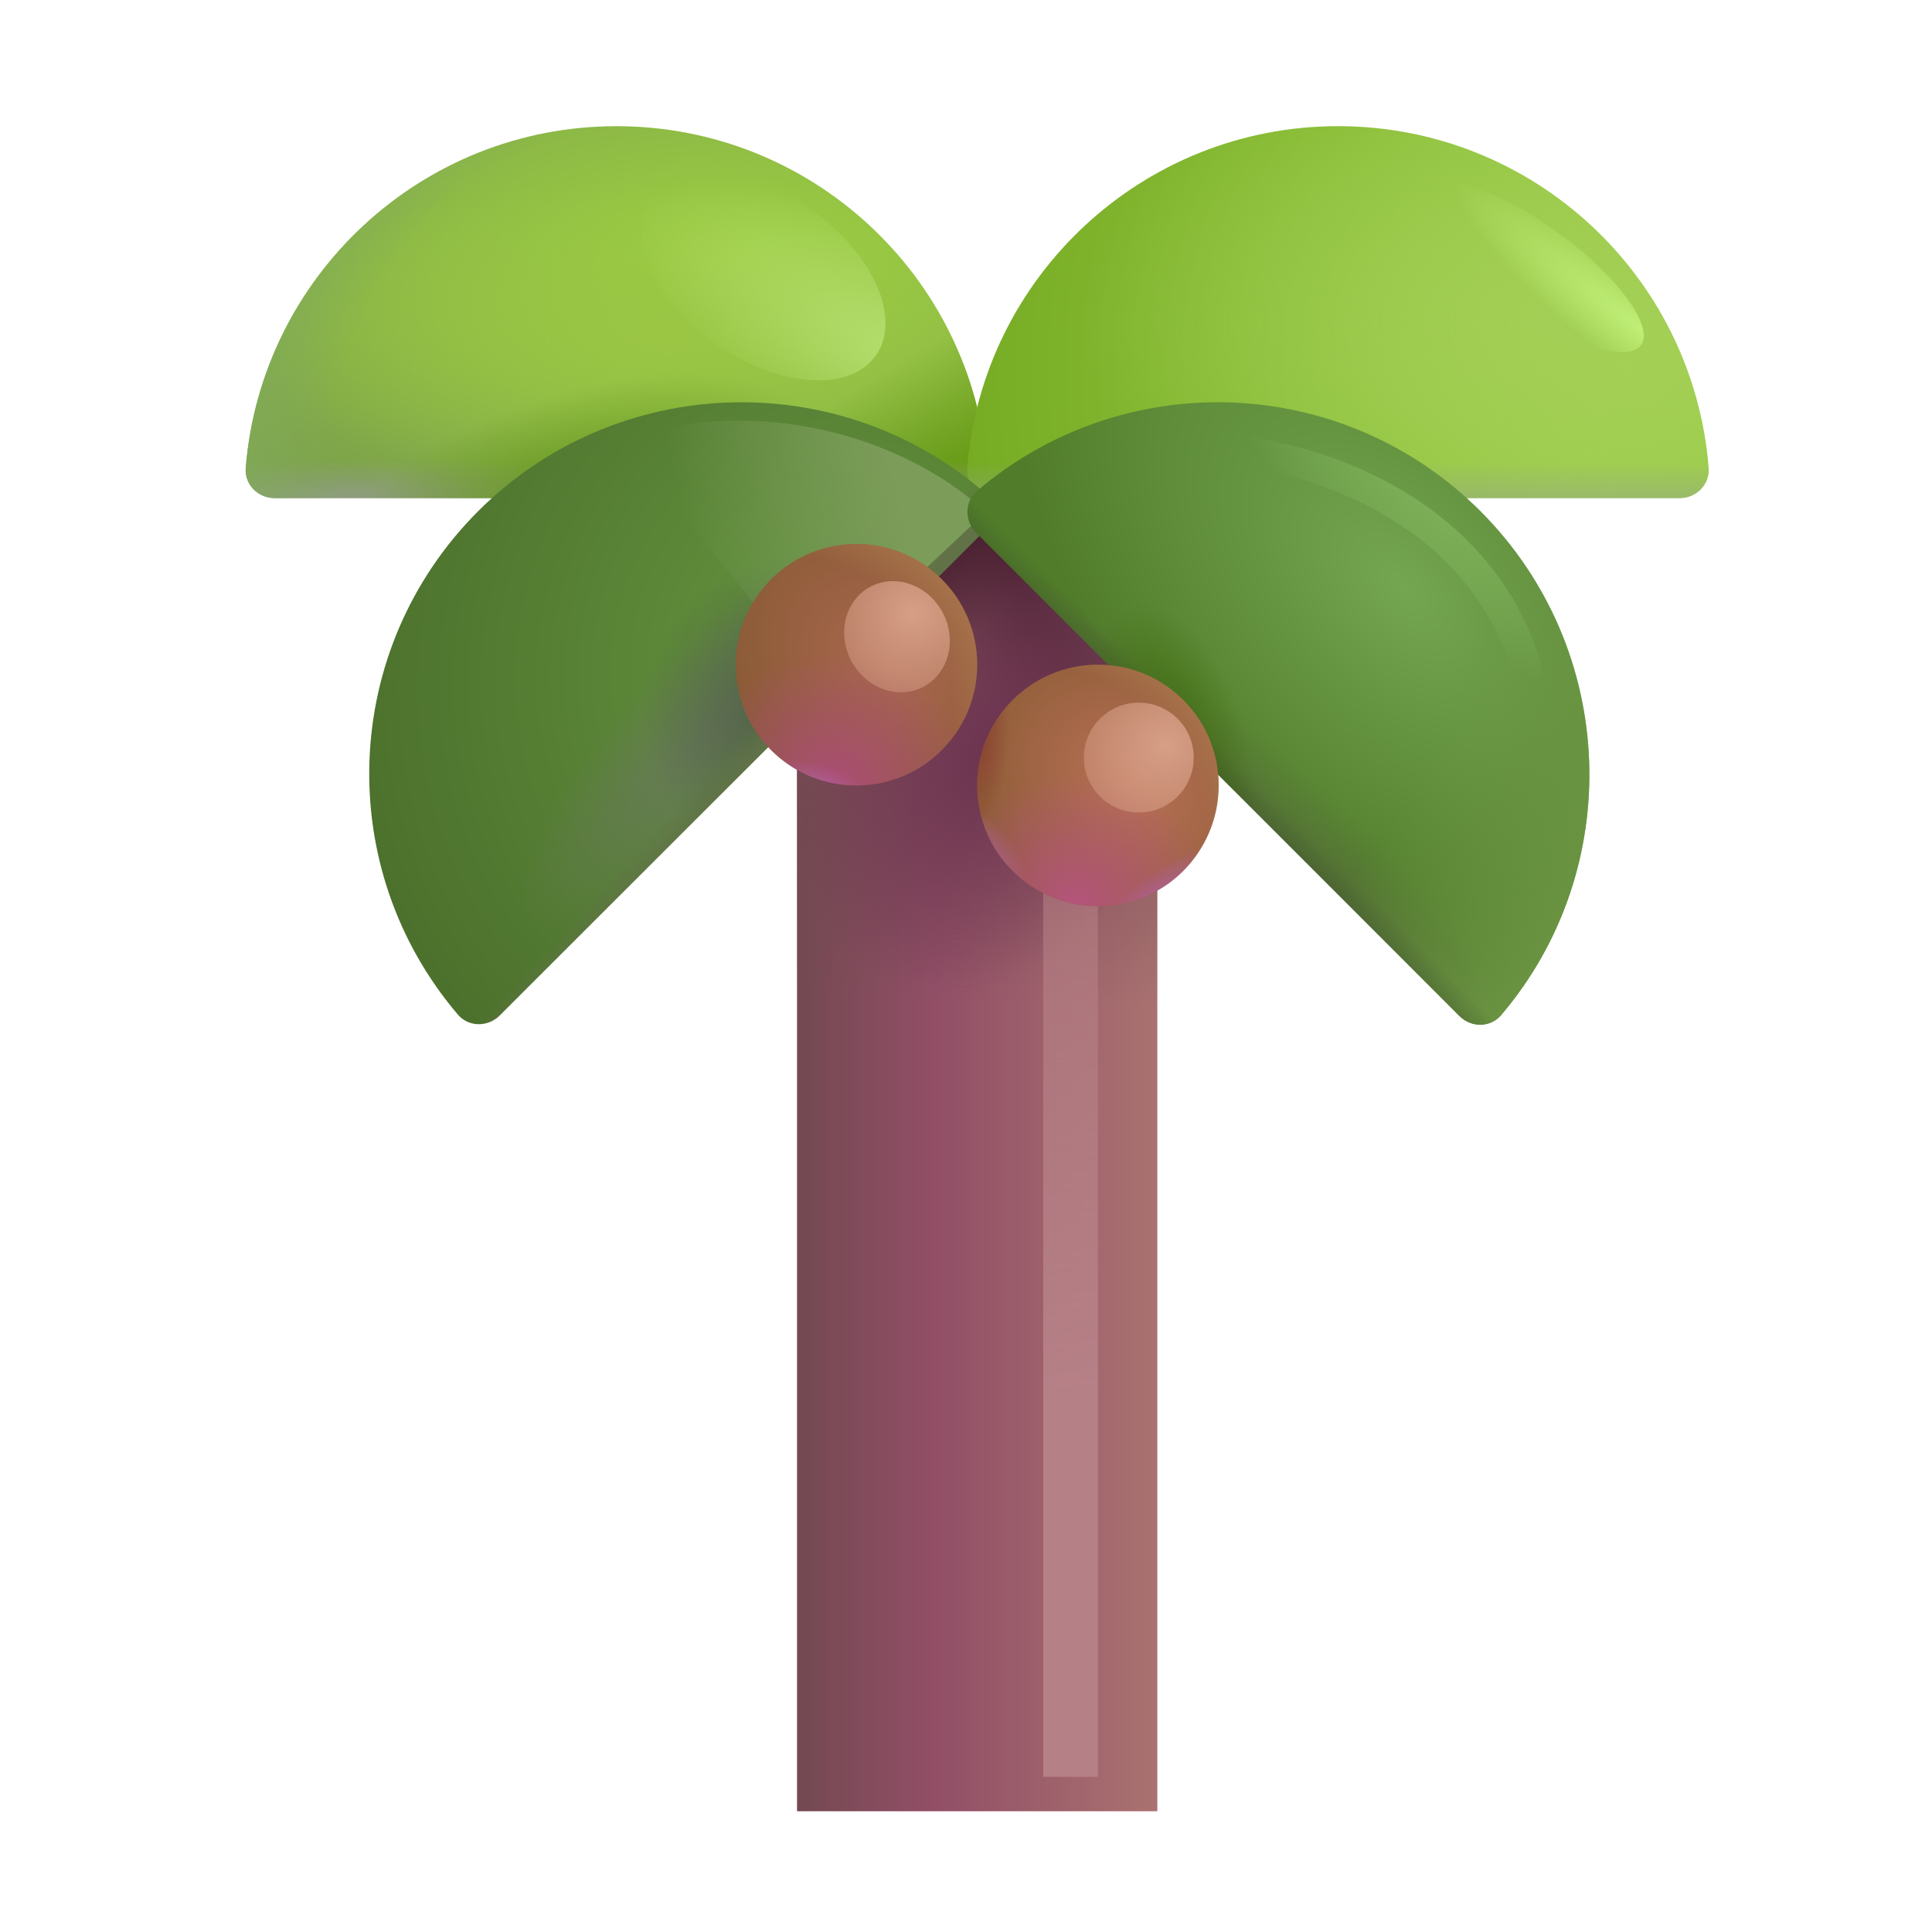
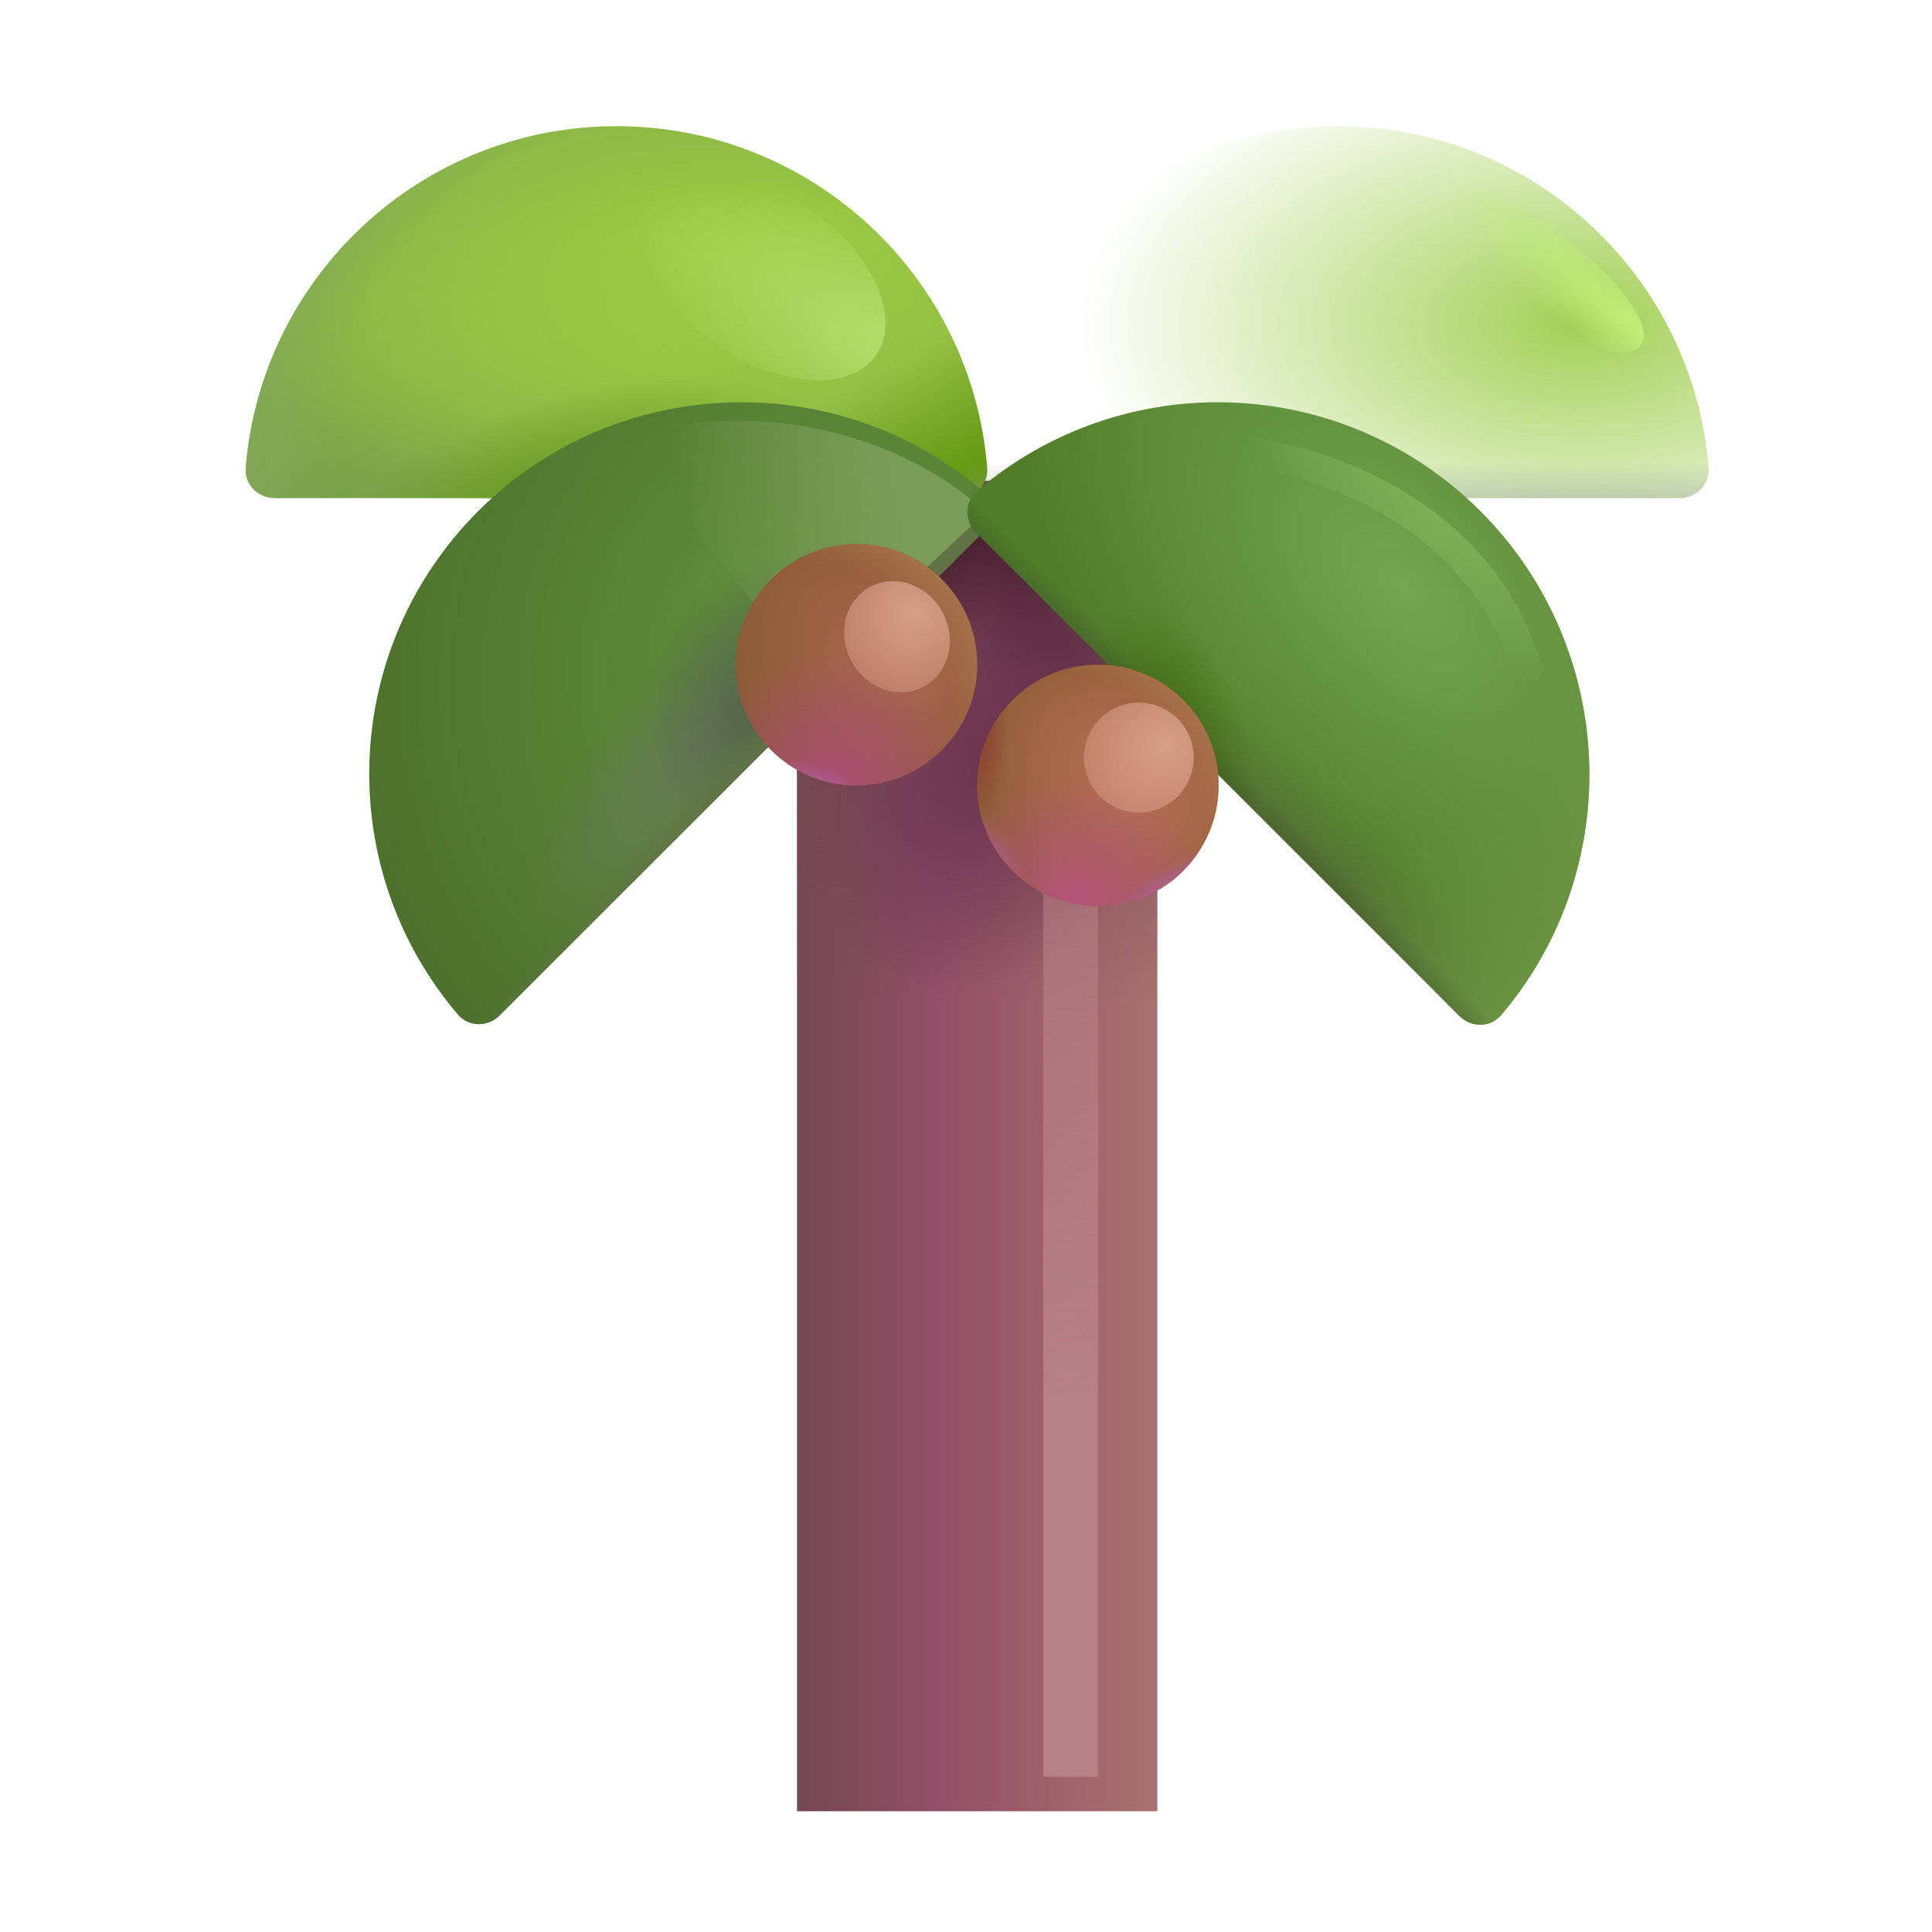
<svg xmlns="http://www.w3.org/2000/svg" width="32" height="32" viewBox="0 0 32 32" fill="none">
  <path d="M19.169 7.969H13.201V30H19.169V7.969Z" fill="url(#paint0_linear_28327_7023)" />
  <path d="M19.169 7.969H13.201V30H19.169V7.969Z" fill="url(#paint1_linear_28327_7023)" />
  <path d="M19.169 7.969H13.201V30H19.169V7.969Z" fill="url(#paint2_radial_28327_7023)" />
  <path d="M19.169 7.969H13.201V30H19.169V7.969Z" fill="url(#paint3_radial_28327_7023)" />
  <path d="M19.169 7.969H13.201V30H19.169V7.969Z" fill="url(#paint4_radial_28327_7023)" />
  <g filter="url(#filter0_f_28327_7023)">
    <rect x="17.279" y="14.073" width="0.906" height="15.357" fill="url(#paint5_linear_28327_7023)" />
  </g>
  <path d="M10.21 2.09C6.978 2.09 4.325 4.583 4.07 7.75C4.048 8.025 4.274 8.25 4.55 8.25H15.87C16.146 8.25 16.372 8.025 16.35 7.75C16.096 4.575 13.442 2.09 10.21 2.09Z" fill="url(#paint6_radial_28327_7023)" />
  <path d="M10.21 2.09C6.978 2.09 4.325 4.583 4.07 7.75C4.048 8.025 4.274 8.25 4.55 8.25H15.87C16.146 8.25 16.372 8.025 16.35 7.75C16.096 4.575 13.442 2.09 10.21 2.09Z" fill="url(#paint7_radial_28327_7023)" />
  <path d="M10.21 2.09C6.978 2.09 4.325 4.583 4.07 7.75C4.048 8.025 4.274 8.25 4.55 8.25H15.87C16.146 8.25 16.372 8.025 16.35 7.75C16.096 4.575 13.442 2.09 10.21 2.09Z" fill="url(#paint8_linear_28327_7023)" />
-   <path d="M10.21 2.09C6.978 2.09 4.325 4.583 4.07 7.75C4.048 8.025 4.274 8.25 4.55 8.25H15.87C16.146 8.25 16.372 8.025 16.35 7.75C16.096 4.575 13.442 2.09 10.21 2.09Z" fill="url(#paint9_linear_28327_7023)" />
  <path d="M10.21 2.09C6.978 2.09 4.325 4.583 4.07 7.75C4.048 8.025 4.274 8.25 4.55 8.25H15.87C16.146 8.25 16.372 8.025 16.35 7.75C16.096 4.575 13.442 2.09 10.21 2.09Z" fill="url(#paint10_radial_28327_7023)" />
  <path d="M10.21 2.09C6.978 2.09 4.325 4.583 4.07 7.75C4.048 8.025 4.274 8.25 4.55 8.25H15.87C16.146 8.25 16.372 8.025 16.35 7.75C16.096 4.575 13.442 2.09 10.21 2.09Z" fill="url(#paint11_radial_28327_7023)" />
-   <path d="M22.16 2.09C18.928 2.09 16.275 4.583 16.02 7.75C15.998 8.025 16.224 8.25 16.5 8.25H27.82C28.096 8.25 28.322 8.025 28.3 7.75C28.046 4.575 25.392 2.09 22.16 2.09Z" fill="url(#paint12_radial_28327_7023)" />
  <path d="M22.16 2.09C18.928 2.09 16.275 4.583 16.02 7.75C15.998 8.025 16.224 8.25 16.5 8.25H27.82C28.096 8.25 28.322 8.025 28.3 7.75C28.046 4.575 25.392 2.09 22.16 2.09Z" fill="url(#paint13_radial_28327_7023)" />
  <path d="M22.16 2.09C18.928 2.09 16.275 4.583 16.02 7.75C15.998 8.025 16.224 8.25 16.5 8.25H27.82C28.096 8.25 28.322 8.025 28.3 7.75C28.046 4.575 25.392 2.09 22.16 2.09Z" fill="url(#paint14_linear_28327_7023)" />
  <path d="M7.923 8.463C5.632 10.754 5.519 14.382 7.584 16.805C7.763 17.015 8.081 17.014 8.277 16.819L16.28 8.816C16.475 8.621 16.476 8.302 16.265 8.123C13.85 6.069 10.214 6.182 7.923 8.463Z" fill="url(#paint15_radial_28327_7023)" />
  <path d="M7.923 8.463C5.632 10.754 5.519 14.382 7.584 16.805C7.763 17.015 8.081 17.014 8.277 16.819L16.28 8.816C16.475 8.621 16.476 8.302 16.265 8.123C13.85 6.069 10.214 6.182 7.923 8.463Z" fill="url(#paint16_radial_28327_7023)" />
  <path d="M7.923 8.463C5.632 10.754 5.519 14.382 7.584 16.805C7.763 17.015 8.081 17.014 8.277 16.819L16.28 8.816C16.475 8.621 16.476 8.302 16.265 8.123C13.85 6.069 10.214 6.182 7.923 8.463Z" fill="url(#paint17_radial_28327_7023)" />
  <path d="M7.923 8.463C5.632 10.754 5.519 14.382 7.584 16.805C7.763 17.015 8.081 17.014 8.277 16.819L16.28 8.816C16.475 8.621 16.476 8.302 16.265 8.123C13.85 6.069 10.214 6.182 7.923 8.463Z" fill="url(#paint18_linear_28327_7023)" />
  <g filter="url(#filter1_f_28327_7023)">
    <path d="M16.326 8.484L13.443 11.188L10.303 7.273C12.828 6.461 15.185 7.406 16.326 8.484Z" fill="url(#paint19_linear_28327_7023)" />
  </g>
  <path d="M24.525 8.47C22.234 6.179 18.606 6.066 16.183 8.131C15.972 8.31 15.973 8.628 16.169 8.824L24.172 16.826C24.367 17.022 24.685 17.023 24.864 16.812C26.919 14.397 26.806 10.761 24.525 8.47Z" fill="url(#paint20_radial_28327_7023)" />
  <path d="M24.525 8.47C22.234 6.179 18.606 6.066 16.183 8.131C15.972 8.31 15.973 8.628 16.169 8.824L24.172 16.826C24.367 17.022 24.685 17.023 24.864 16.812C26.919 14.397 26.806 10.761 24.525 8.47Z" fill="url(#paint21_radial_28327_7023)" />
  <path d="M24.525 8.47C22.234 6.179 18.606 6.066 16.183 8.131C15.972 8.31 15.973 8.628 16.169 8.824L24.172 16.826C24.367 17.022 24.685 17.023 24.864 16.812C26.919 14.397 26.806 10.761 24.525 8.47Z" fill="url(#paint22_radial_28327_7023)" />
  <path d="M24.525 8.47C22.234 6.179 18.606 6.066 16.183 8.131C15.972 8.31 15.973 8.628 16.169 8.824L24.172 16.826C24.367 17.022 24.685 17.023 24.864 16.812C26.919 14.397 26.806 10.761 24.525 8.47Z" fill="url(#paint23_radial_28327_7023)" />
  <path d="M24.525 8.47C22.234 6.179 18.606 6.066 16.183 8.131C15.972 8.31 15.973 8.628 16.169 8.824L24.172 16.826C24.367 17.022 24.685 17.023 24.864 16.812C26.919 14.397 26.806 10.761 24.525 8.47Z" fill="url(#paint24_linear_28327_7023)" />
  <path d="M18.185 15.009C19.29 15.009 20.185 14.114 20.185 13.009C20.185 11.905 19.29 11.009 18.185 11.009C17.08 11.009 16.185 11.905 16.185 13.009C16.185 14.114 17.08 15.009 18.185 15.009Z" fill="url(#paint25_radial_28327_7023)" />
  <path d="M18.185 15.009C19.29 15.009 20.185 14.114 20.185 13.009C20.185 11.905 19.29 11.009 18.185 11.009C17.08 11.009 16.185 11.905 16.185 13.009C16.185 14.114 17.08 15.009 18.185 15.009Z" fill="url(#paint26_radial_28327_7023)" />
  <path d="M18.185 15.009C19.29 15.009 20.185 14.114 20.185 13.009C20.185 11.905 19.29 11.009 18.185 11.009C17.08 11.009 16.185 11.905 16.185 13.009C16.185 14.114 17.08 15.009 18.185 15.009Z" fill="url(#paint27_radial_28327_7023)" />
  <path d="M18.185 15.009C19.29 15.009 20.185 14.114 20.185 13.009C20.185 11.905 19.29 11.009 18.185 11.009C17.08 11.009 16.185 11.905 16.185 13.009C16.185 14.114 17.08 15.009 18.185 15.009Z" fill="url(#paint28_radial_28327_7023)" />
  <path d="M18.185 15.009C19.29 15.009 20.185 14.114 20.185 13.009C20.185 11.905 19.29 11.009 18.185 11.009C17.08 11.009 16.185 11.905 16.185 13.009C16.185 14.114 17.08 15.009 18.185 15.009Z" fill="url(#paint29_radial_28327_7023)" />
  <path d="M18.185 15.009C19.29 15.009 20.185 14.114 20.185 13.009C20.185 11.905 19.29 11.009 18.185 11.009C17.08 11.009 16.185 11.905 16.185 13.009C16.185 14.114 17.08 15.009 18.185 15.009Z" fill="url(#paint30_radial_28327_7023)" />
  <path d="M14.185 13.009C15.29 13.009 16.185 12.114 16.185 11.009C16.185 9.905 15.29 9.01 14.185 9.01C13.08 9.01 12.185 9.905 12.185 11.009C12.185 12.114 13.08 13.009 14.185 13.009Z" fill="url(#paint31_radial_28327_7023)" />
  <path d="M14.185 13.009C15.29 13.009 16.185 12.114 16.185 11.009C16.185 9.905 15.29 9.01 14.185 9.01C13.08 9.01 12.185 9.905 12.185 11.009C12.185 12.114 13.08 13.009 14.185 13.009Z" fill="url(#paint32_radial_28327_7023)" />
  <path d="M14.185 13.009C15.29 13.009 16.185 12.114 16.185 11.009C16.185 9.905 15.29 9.01 14.185 9.01C13.08 9.01 12.185 9.905 12.185 11.009C12.185 12.114 13.08 13.009 14.185 13.009Z" fill="url(#paint33_radial_28327_7023)" />
  <path d="M14.185 13.009C15.29 13.009 16.185 12.114 16.185 11.009C16.185 9.905 15.29 9.01 14.185 9.01C13.08 9.01 12.185 9.905 12.185 11.009C12.185 12.114 13.08 13.009 14.185 13.009Z" fill="url(#paint34_radial_28327_7023)" />
  <g filter="url(#filter2_f_28327_7023)">
    <ellipse cx="14.857" cy="10.546" rx="0.856" ry="0.938" transform="rotate(-28.298 14.857 10.546)" fill="url(#paint35_radial_28327_7023)" />
  </g>
  <g filter="url(#filter3_f_28327_7023)">
    <circle cx="18.862" cy="12.548" r="0.91" fill="url(#paint36_radial_28327_7023)" />
  </g>
  <g filter="url(#filter4_f_28327_7023)">
    <path d="M19.839 7.464C20.867 7.34 24.387 8.025 25.291 11.078" stroke="url(#paint37_radial_28327_7023)" stroke-width="0.5" stroke-linecap="round" />
  </g>
  <g filter="url(#filter5_f_28327_7023)">
    <ellipse cx="25.447" cy="4.436" rx="2.155" ry="0.683" transform="rotate(36.536 25.447 4.436)" fill="url(#paint38_radial_28327_7023)" />
  </g>
  <g filter="url(#filter6_f_28327_7023)">
    <ellipse cx="12.646" cy="4.587" rx="2.271" ry="1.363" transform="rotate(34.838 12.646 4.587)" fill="url(#paint39_radial_28327_7023)" />
  </g>
  <defs>
    <filter id="filter0_f_28327_7023" x="15.779" y="12.573" width="3.906" height="18.357" filterUnits="userSpaceOnUse" color-interpolation-filters="sRGB">
      <feFlood flood-opacity="0" result="BackgroundImageFix" />
      <feBlend mode="normal" in="SourceGraphic" in2="BackgroundImageFix" result="shape" />
      <feGaussianBlur stdDeviation="0.75" result="effect1_foregroundBlur_28327_7023" />
    </filter>
    <filter id="filter1_f_28327_7023" x="9.803" y="6.468" width="7.023" height="5.22" filterUnits="userSpaceOnUse" color-interpolation-filters="sRGB">
      <feFlood flood-opacity="0" result="BackgroundImageFix" />
      <feBlend mode="normal" in="SourceGraphic" in2="BackgroundImageFix" result="shape" />
      <feGaussianBlur stdDeviation="0.25" result="effect1_foregroundBlur_28327_7023" />
    </filter>
    <filter id="filter2_f_28327_7023" x="12.982" y="8.626" width="3.75" height="3.841" filterUnits="userSpaceOnUse" color-interpolation-filters="sRGB">
      <feFlood flood-opacity="0" result="BackgroundImageFix" />
      <feBlend mode="normal" in="SourceGraphic" in2="BackgroundImageFix" result="shape" />
      <feGaussianBlur stdDeviation="0.5" result="effect1_foregroundBlur_28327_7023" />
    </filter>
    <filter id="filter3_f_28327_7023" x="16.952" y="10.639" width="3.819" height="3.819" filterUnits="userSpaceOnUse" color-interpolation-filters="sRGB">
      <feFlood flood-opacity="0" result="BackgroundImageFix" />
      <feBlend mode="normal" in="SourceGraphic" in2="BackgroundImageFix" result="shape" />
      <feGaussianBlur stdDeviation="0.5" result="effect1_foregroundBlur_28327_7023" />
    </filter>
    <filter id="filter4_f_28327_7023" x="19.089" y="6.7" width="6.952" height="5.127" filterUnits="userSpaceOnUse" color-interpolation-filters="sRGB">
      <feFlood flood-opacity="0" result="BackgroundImageFix" />
      <feBlend mode="normal" in="SourceGraphic" in2="BackgroundImageFix" result="shape" />
      <feGaussianBlur stdDeviation="0.25" result="effect1_foregroundBlur_28327_7023" />
    </filter>
    <filter id="filter5_f_28327_7023" x="22.919" y="2.29" width="5.058" height="4.292" filterUnits="userSpaceOnUse" color-interpolation-filters="sRGB">
      <feFlood flood-opacity="0" result="BackgroundImageFix" />
      <feBlend mode="normal" in="SourceGraphic" in2="BackgroundImageFix" result="shape" />
      <feGaussianBlur stdDeviation="0.375" result="effect1_foregroundBlur_28327_7023" />
    </filter>
    <filter id="filter6_f_28327_7023" x="9.876" y="2.124" width="5.541" height="4.926" filterUnits="userSpaceOnUse" color-interpolation-filters="sRGB">
      <feFlood flood-opacity="0" result="BackgroundImageFix" />
      <feBlend mode="normal" in="SourceGraphic" in2="BackgroundImageFix" result="shape" />
      <feGaussianBlur stdDeviation="0.375" result="effect1_foregroundBlur_28327_7023" />
    </filter>
    <linearGradient id="paint0_linear_28327_7023" x1="13.202" y1="18.982" x2="19.169" y2="18.982" gradientUnits="userSpaceOnUse">
      <stop stop-color="#734951" />
      <stop offset="0.385" stop-color="#924F67" />
      <stop offset="1" stop-color="#A97270" />
    </linearGradient>
    <linearGradient id="paint1_linear_28327_7023" x1="17.747" y1="10.116" x2="17.515" y2="16.602" gradientUnits="userSpaceOnUse">
      <stop stop-color="#734951" />
      <stop offset="1" stop-color="#734951" stop-opacity="0" />
    </linearGradient>
    <radialGradient id="paint2_radial_28327_7023" cx="0" cy="0" r="1" gradientUnits="userSpaceOnUse" gradientTransform="translate(16.566 9.041) rotate(62.078) scale(5.259 1.513)">
      <stop stop-color="#4B2231" />
      <stop offset="1" stop-color="#4B2231" stop-opacity="0" />
    </radialGradient>
    <radialGradient id="paint3_radial_28327_7023" cx="0" cy="0" r="1" gradientUnits="userSpaceOnUse" gradientTransform="translate(16.185 8.869) rotate(134.423) scale(5.667 1.139)">
      <stop stop-color="#4B2231" />
      <stop offset="1" stop-color="#4B2231" stop-opacity="0" />
    </radialGradient>
    <radialGradient id="paint4_radial_28327_7023" cx="0" cy="0" r="1" gradientUnits="userSpaceOnUse" gradientTransform="translate(16.566 12.445) rotate(117.987) scale(4.244 3.011)">
      <stop stop-color="#6C3250" />
      <stop offset="1" stop-color="#6C3250" stop-opacity="0" />
    </radialGradient>
    <linearGradient id="paint5_linear_28327_7023" x1="17.732" y1="0.853" x2="20.119" y2="22.87" gradientUnits="userSpaceOnUse">
      <stop stop-color="#AE7779" stop-opacity="0" />
      <stop offset="1" stop-color="#B68087" />
    </linearGradient>
    <radialGradient id="paint6_radial_28327_7023" cx="0" cy="0" r="1" gradientUnits="userSpaceOnUse" gradientTransform="translate(12.303 4.318) rotate(91.409) scale(5.244 12.191)">
      <stop stop-color="#9ED141" />
      <stop offset="1" stop-color="#799D4B" />
    </radialGradient>
    <radialGradient id="paint7_radial_28327_7023" cx="0" cy="0" r="1" gradientUnits="userSpaceOnUse" gradientTransform="translate(11.018 5.598) rotate(90) scale(2.652 6.968)">
      <stop stop-color="#9AC644" />
      <stop offset="1" stop-color="#9AC644" stop-opacity="0" />
    </radialGradient>
    <linearGradient id="paint8_linear_28327_7023" x1="16.054" y1="8.57" x2="14.609" y2="6.175" gradientUnits="userSpaceOnUse">
      <stop stop-color="#5D9501" />
      <stop offset="1" stop-color="#5D9501" stop-opacity="0" />
    </linearGradient>
    <linearGradient id="paint9_linear_28327_7023" x1="8.747" y1="8.694" x2="8.747" y2="7.62" gradientUnits="userSpaceOnUse">
      <stop stop-color="#9C99A6" />
      <stop offset="1" stop-color="#9C99A6" stop-opacity="0" />
    </linearGradient>
    <radialGradient id="paint10_radial_28327_7023" cx="0" cy="0" r="1" gradientUnits="userSpaceOnUse" gradientTransform="translate(9.311 8.25) rotate(161.115) scale(4.149 1.657)">
      <stop stop-color="#66981B" />
      <stop offset="1" stop-color="#66981B" stop-opacity="0" />
    </radialGradient>
    <radialGradient id="paint11_radial_28327_7023" cx="0" cy="0" r="1" gradientUnits="userSpaceOnUse" gradientTransform="translate(12.321 7.148) rotate(176.403) scale(9.024 7.422)">
      <stop offset="0.747" stop-color="#82AB5A" stop-opacity="0" />
      <stop offset="0.984" stop-color="#82AB5A" />
    </radialGradient>
    <radialGradient id="paint12_radial_28327_7023" cx="0" cy="0" r="1" gradientUnits="userSpaceOnUse" gradientTransform="translate(26.918 6.103) rotate(-180) scale(14.623 15.271)">
      <stop stop-color="#A3D350" />
      <stop offset="1" stop-color="#679E15" />
    </radialGradient>
    <radialGradient id="paint13_radial_28327_7023" cx="0" cy="0" r="1" gradientUnits="userSpaceOnUse" gradientTransform="translate(26.209 5.344) rotate(-180) scale(8.344 4.679)">
      <stop stop-color="#A3CF56" />
      <stop offset="1" stop-color="#A3CF56" stop-opacity="0" />
    </radialGradient>
    <linearGradient id="paint14_linear_28327_7023" x1="24.959" y1="9.09" x2="24.959" y2="7.656" gradientUnits="userSpaceOnUse">
      <stop stop-color="#95A096" />
      <stop offset="1" stop-color="#95A096" stop-opacity="0" />
    </linearGradient>
    <radialGradient id="paint15_radial_28327_7023" cx="0" cy="0" r="1" gradientUnits="userSpaceOnUse" gradientTransform="translate(13.803 10.813) rotate(118.61) scale(8.614 7.826)">
      <stop stop-color="#65943F" />
      <stop offset="1" stop-color="#4C712C" />
    </radialGradient>
    <radialGradient id="paint16_radial_28327_7023" cx="0" cy="0" r="1" gradientUnits="userSpaceOnUse" gradientTransform="translate(12.095 11.918) rotate(134.668) scale(4.84 1.458)">
      <stop stop-color="#69785C" />
      <stop offset="1" stop-color="#69785C" stop-opacity="0" />
    </radialGradient>
    <radialGradient id="paint17_radial_28327_7023" cx="0" cy="0" r="1" gradientUnits="userSpaceOnUse" gradientTransform="translate(13.216 11.737) rotate(133.809) scale(2.66 2.516)">
      <stop stop-color="#4E5E45" />
      <stop offset="1" stop-color="#4E5E45" stop-opacity="0" />
    </radialGradient>
    <linearGradient id="paint18_linear_28327_7023" x1="11.654" y1="13.568" x2="11.304" y2="13.248" gradientUnits="userSpaceOnUse">
      <stop stop-color="#617247" />
      <stop offset="1" stop-color="#617247" stop-opacity="0" />
    </linearGradient>
    <linearGradient id="paint19_linear_28327_7023" x1="15.021" y1="8.625" x2="11.428" y2="9.344" gradientUnits="userSpaceOnUse">
      <stop stop-color="#7C9D5A" />
      <stop offset="1" stop-color="#7C9D5A" stop-opacity="0" />
    </linearGradient>
    <radialGradient id="paint20_radial_28327_7023" cx="0" cy="0" r="1" gradientUnits="userSpaceOnUse" gradientTransform="translate(23.235 9.707) rotate(136.102) scale(4.583 7.962)">
      <stop stop-color="#74A550" />
      <stop offset="1" stop-color="#517D2A" />
    </radialGradient>
    <radialGradient id="paint21_radial_28327_7023" cx="0" cy="0" r="1" gradientUnits="userSpaceOnUse" gradientTransform="translate(20.431 14.785) rotate(-47.779) scale(2.272 9.35)">
      <stop stop-color="#576043" />
      <stop offset="1" stop-color="#576043" stop-opacity="0" />
    </radialGradient>
    <radialGradient id="paint22_radial_28327_7023" cx="0" cy="0" r="1" gradientUnits="userSpaceOnUse" gradientTransform="translate(13.266 7.651) rotate(30.406) scale(15.142 14.019)">
      <stop offset="0.757" stop-color="#6C9543" stop-opacity="0" />
      <stop offset="1" stop-color="#6C9543" />
    </radialGradient>
    <radialGradient id="paint23_radial_28327_7023" cx="0" cy="0" r="1" gradientUnits="userSpaceOnUse" gradientTransform="translate(19.387 12.62) rotate(-103.221) scale(2.656 1.344)">
      <stop stop-color="#3E6A0C" />
      <stop offset="1" stop-color="#3E6A0C" stop-opacity="0" />
    </radialGradient>
    <linearGradient id="paint24_linear_28327_7023" x1="19.588" y1="13.47" x2="20.456" y2="12.603" gradientUnits="userSpaceOnUse">
      <stop stop-color="#394B28" />
      <stop offset="1" stop-color="#394B28" stop-opacity="0" />
    </linearGradient>
    <radialGradient id="paint25_radial_28327_7023" cx="0" cy="0" r="1" gradientUnits="userSpaceOnUse" gradientTransform="translate(18.709 13.009) rotate(130.622) scale(2.952 3.725)">
      <stop stop-color="#B97056" />
      <stop offset="1" stop-color="#82582F" />
    </radialGradient>
    <radialGradient id="paint26_radial_28327_7023" cx="0" cy="0" r="1" gradientUnits="userSpaceOnUse" gradientTransform="translate(17.803 15.009) rotate(-83.415) scale(2.18 2.394)">
      <stop stop-color="#B5547D" />
      <stop offset="1" stop-color="#B5547D" stop-opacity="0" />
    </radialGradient>
    <radialGradient id="paint27_radial_28327_7023" cx="0" cy="0" r="1" gradientUnits="userSpaceOnUse" gradientTransform="translate(19.217 14.899) rotate(-125.655) scale(0.442 1.428)">
      <stop stop-color="#AD619B" />
      <stop offset="1" stop-color="#AD619B" stop-opacity="0" />
    </radialGradient>
    <radialGradient id="paint28_radial_28327_7023" cx="0" cy="0" r="1" gradientUnits="userSpaceOnUse" gradientTransform="translate(16.224 14.281) rotate(-32.905) scale(0.633 1.044)">
      <stop stop-color="#AD619B" />
      <stop offset="1" stop-color="#AD619B" stop-opacity="0" />
    </radialGradient>
    <radialGradient id="paint29_radial_28327_7023" cx="0" cy="0" r="1" gradientUnits="userSpaceOnUse" gradientTransform="translate(16.439 14.404) rotate(-33.947) scale(4.516 4.011)">
      <stop offset="0.817" stop-color="#AC794F" stop-opacity="0" />
      <stop offset="1" stop-color="#AC794F" />
    </radialGradient>
    <radialGradient id="paint30_radial_28327_7023" cx="0" cy="0" r="1" gradientUnits="userSpaceOnUse" gradientTransform="translate(16.185 12.087) rotate(90) scale(1.592 0.539)">
      <stop stop-color="#893E2F" />
      <stop offset="1" stop-color="#893E2F" stop-opacity="0" />
    </radialGradient>
    <radialGradient id="paint31_radial_28327_7023" cx="0" cy="0" r="1" gradientUnits="userSpaceOnUse" gradientTransform="translate(14.709 11.009) rotate(130.622) scale(2.952 3.725)">
      <stop stop-color="#AA674F" />
      <stop offset="1" stop-color="#82582F" />
    </radialGradient>
    <radialGradient id="paint32_radial_28327_7023" cx="0" cy="0" r="1" gradientUnits="userSpaceOnUse" gradientTransform="translate(13.803 13.009) rotate(-83.415) scale(2.18 2.394)">
      <stop stop-color="#AC4D77" />
      <stop offset="1" stop-color="#AC4D77" stop-opacity="0" />
    </radialGradient>
    <radialGradient id="paint33_radial_28327_7023" cx="0" cy="0" r="1" gradientUnits="userSpaceOnUse" gradientTransform="translate(13.553 13.078) rotate(-72.255) scale(0.41 0.941)">
      <stop stop-color="#AD619B" />
      <stop offset="1" stop-color="#AD619B" stop-opacity="0" />
    </radialGradient>
    <radialGradient id="paint34_radial_28327_7023" cx="0" cy="0" r="1" gradientUnits="userSpaceOnUse" gradientTransform="translate(12.439 12.404) rotate(-33.947) scale(4.516 4.011)">
      <stop offset="0.773" stop-color="#AC794F" stop-opacity="0" />
      <stop offset="1" stop-color="#AC794F" />
    </radialGradient>
    <radialGradient id="paint35_radial_28327_7023" cx="0" cy="0" r="1" gradientUnits="userSpaceOnUse" gradientTransform="translate(15.269 10.332) rotate(149.172) scale(2.564 2.687)">
      <stop stop-color="#D79F87" />
      <stop offset="1" stop-color="#D79F87" stop-opacity="0" />
    </radialGradient>
    <radialGradient id="paint36_radial_28327_7023" cx="0" cy="0" r="1" gradientUnits="userSpaceOnUse" gradientTransform="translate(19.3 12.341) rotate(151.44) scale(2.665)">
      <stop stop-color="#D79F87" />
      <stop offset="1" stop-color="#D79F87" stop-opacity="0" />
    </radialGradient>
    <radialGradient id="paint37_radial_28327_7023" cx="0" cy="0" r="1" gradientUnits="userSpaceOnUse" gradientTransform="translate(23.671 8.025) rotate(132.065) scale(1.72 5.17)">
      <stop stop-color="#80B35C" />
      <stop offset="1" stop-color="#80B35C" stop-opacity="0" />
    </radialGradient>
    <radialGradient id="paint38_radial_28327_7023" cx="0" cy="0" r="1" gradientUnits="userSpaceOnUse" gradientTransform="translate(27.526 4.224) rotate(-177.877) scale(3.989 0.742)">
      <stop stop-color="#C0EF77" />
      <stop offset="1" stop-color="#C0EF77" stop-opacity="0" />
    </radialGradient>
    <radialGradient id="paint39_radial_28327_7023" cx="0" cy="0" r="1" gradientUnits="userSpaceOnUse" gradientTransform="translate(15.824 4.24) rotate(172.726) scale(5.578 1.957)">
      <stop stop-color="#B8E172" />
      <stop offset="1" stop-color="#B8E172" stop-opacity="0" />
    </radialGradient>
  </defs>
</svg>